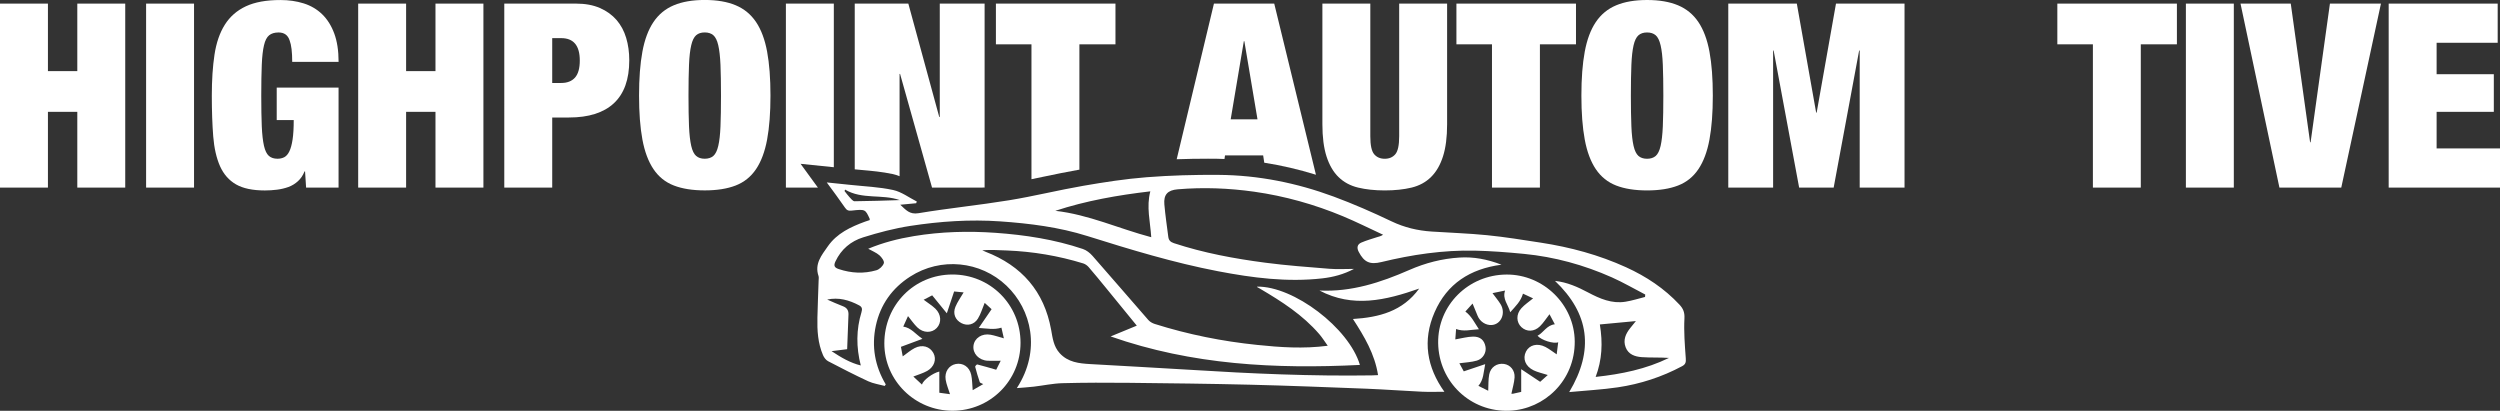
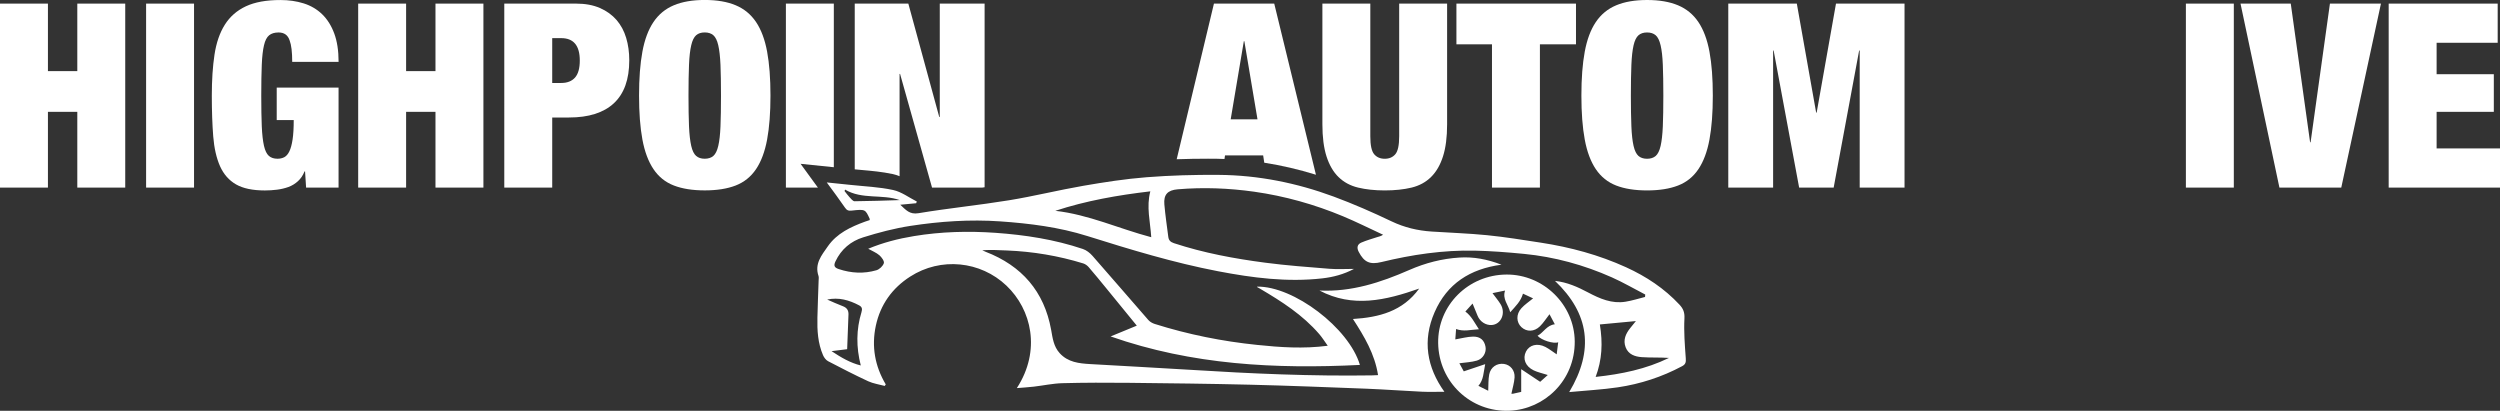
<svg xmlns="http://www.w3.org/2000/svg" viewBox="0 0 679.13 111.59">
  <rect x="0" y="0" width="679.13" height="111.59" fill="#333333" stroke="none" />
  <defs>
    <style>.d{fill:#fff;}</style>
  </defs>
  <g id="a" />
  <g id="b">
    <g id="c">
      <g>
        <g>
          <path class="d" d="M276.25,105.39c6.61-10.22,3.96-21.32-2.84-27.79-7.06-6.72-17.86-7.8-26.15-2.47-4.91,3.15-8.11,7.63-9.34,13.35-1.2,5.61-.27,10.96,2.7,15.95l-.28,.41c-1.5-.41-3.1-.63-4.49-1.27-3.68-1.71-7.3-3.57-10.9-5.45-.59-.31-1.11-1.01-1.38-1.65-1.4-3.25-1.6-6.71-1.52-10.19,.08-3.37,.22-6.74,.33-10.11,.01-.4,.09-.84-.03-1.2-1.13-3.31,.85-5.64,2.52-8.04,2.48-3.56,6.21-5.28,10.12-6.72,.42-.15,.85-.28,1.26-.42,0-.16,.03-.27,0-.35-1.18-2.59-1.19-2.64-4.89-2.23-.88,.1-1.32-.07-1.82-.8-1.52-2.23-3.15-4.38-4.95-6.85,2.35,.24,4.37,.44,6.38,.66,3.9,.42,7.85,.57,11.66,1.4,2.26,.49,4.3,2.05,6.43,3.13l-.19,.46-4.31,.41c1.56,1.44,2.53,2.7,4.95,2.3,8.16-1.36,16.41-2.18,24.58-3.51,6.77-1.1,13.45-2.77,20.22-3.94,5.68-.98,11.41-1.87,17.15-2.32,6.52-.51,13.07-.69,19.61-.64,10.73,.08,21.16,2.18,31.21,5.89,5.35,1.98,10.6,4.28,15.75,6.74,3.48,1.66,7.07,2.51,10.85,2.76,5.02,.34,10.06,.49,15.07,.99,4.89,.49,9.75,1.28,14.61,2.03,8.01,1.23,15.78,3.32,23.18,6.69,5.45,2.49,10.38,5.74,14.49,10.15,.99,1.06,1.43,2.07,1.35,3.7-.19,3.6,.1,7.23,.36,10.84,.08,1.04-.01,1.65-.98,2.17-5.5,2.94-11.35,4.84-17.48,5.75-4.25,.63-8.56,.85-13.2,1.29,6.82-11.42,5.46-21.32-3.86-30.2,3.29,.35,6.18,1.65,8.99,3.14,3.19,1.69,6.46,3.12,10.18,2.51,1.79-.29,3.53-.85,5.29-1.29l.05-.66c-3.02-1.56-5.96-3.28-9.06-4.66-7.6-3.38-15.56-5.57-23.86-6.38-4.45-.43-8.93-.79-13.39-.88-8.59-.18-17.03,1.08-25.36,3.1-3.12,.76-4.69,.06-6.16-2.77-.57-1.09-.43-2.03,.7-2.52,1.37-.59,2.81-1,4.23-1.46,.51-.16,1.05-.24,1.69-.67-3.63-1.68-7.21-3.48-10.9-5.02-7.75-3.23-15.8-5.49-24.12-6.67-6.9-.97-13.84-1.24-20.79-.65-2.72,.23-3.85,1.44-3.61,4.12,.26,2.94,.69,5.87,1.07,8.81,.12,.91,.57,1.39,1.55,1.71,8.09,2.66,16.42,4.2,24.83,5.3,5.78,.76,11.6,1.18,17.41,1.65,2.13,.17,4.28,.03,6.66,.03-2.83,1.5-5.67,2.23-8.6,2.57-9.56,1.09-18.95-.14-28.32-1.93-12.08-2.32-23.81-5.89-35.53-9.57-7.69-2.42-15.65-3.42-23.69-3.98-8.19-.57-16.32-.01-24.39,1.23-4.33,.67-8.62,1.8-12.81,3.11-3.34,1.04-5.98,3.23-7.53,6.54-.55,1.17-.28,1.69,.9,2.08,3.38,1.13,6.81,1.31,10.22,.32,.83-.24,1.78-1.13,2.03-1.93,.17-.55-.61-1.62-1.22-2.15-.86-.73-1.96-1.16-3.03-1.76,4-1.67,8.16-2.74,12.43-3.44,7.34-1.21,14.73-1.41,22.13-.89,8.07,.57,16.05,1.8,23.75,4.39,.98,.33,1.93,1.08,2.62,1.87,5.09,5.78,10.1,11.64,15.17,17.43,.43,.49,1.11,.87,1.74,1.07,9.07,2.86,18.35,4.72,27.8,5.69,6.26,.65,12.55,1.1,19.19,.23-.81-1.12-1.47-2.2-2.29-3.15-4.5-5.23-10.21-8.88-16.07-12.33-.26-.15-.53-.29-.79-.44-.03-.02-.04-.09-.06-.14,9.95-.18,24.99,11.24,27.95,21.27-22.91,1.13-45.54,.03-67.72-7.74,2.48-1.02,4.71-1.94,7.11-2.93-2.88-3.53-5.67-6.95-8.46-10.36-1.53-1.87-3.06-3.74-4.64-5.57-.37-.42-.9-.8-1.43-.97-6.75-2.08-13.66-3.23-20.71-3.52-2.21-.09-4.42-.22-6.74-.06,.3,.14,.6,.29,.9,.41,9.83,3.79,15.92,10.76,17.81,21.18,.41,2.29,.67,4.54,2.33,6.37,2.25,2.47,5.24,2.78,8.27,2.96,9.15,.54,18.3,1,27.44,1.57,16.35,1.03,32.7,1.75,49.09,1.5,.5,0,.99-.04,1.68-.07-.89-5.73-3.72-10.47-6.82-15.25,7.09-.44,13.5-2.07,17.99-8.26-9.12,3.2-18.04,5.3-27.08,.53,8.67,.42,16.61-2.17,24.39-5.58,4.35-1.91,8.91-3.09,13.66-3.38,3.8-.24,7.49,.44,11.39,1.94-8.56,1.13-14.79,5.19-18.16,12.89-3.37,7.7-2.11,14.99,2.65,21.63-2.03,0-4.1,.08-6.17-.02-4.98-.23-9.95-.61-14.93-.81-10.57-.41-21.14-.83-31.72-1.09-10.98-.27-21.97-.39-32.96-.51-6-.06-11.99-.06-17.99,.1-2.6,.07-5.18,.64-7.77,.94-1.48,.17-2.97,.26-4.57,.39Zm36.23-53.41c-8.77,1.03-17.41,2.53-25.81,5.29,9.07,1.01,17.32,4.86,26.07,7.17-.27-4.22-1.37-8.26-.25-12.46Zm122.12,36.15c.83,5.03,.61,9.63-1.14,14.26,7.04-.76,13.69-2.12,19.92-5.16-2.48-.17-4.95-.04-7.39-.21-1.82-.13-3.63-.71-4.38-2.67-.76-2,.02-3.71,1.28-5.27,.46-.57,.91-1.13,1.5-1.86-3.21,.3-6.38,.6-9.8,.92Zm-209.91-6.76c1.42,.61,2.82,1.27,4.27,1.81,1.11,.41,1.57,1.16,1.53,2.26-.11,3.15-.24,6.29-.36,9.42-1.56,.19-2.75,.34-4.24,.53,2.63,1.74,5.04,3.17,7.94,3.89-1.27-4.99-1.25-9.76,.19-14.47,.28-.91,.14-1.45-.64-1.86-2.7-1.43-5.54-2.25-8.71-1.57Zm4.88-29.87l-.15,.4c.44,.55,.84,1.12,1.32,1.63,.42,.44,.94,1.14,1.4,1.14,4.1-.03,8.19-.19,12.29-.31-4.84-1.7-10.22-.09-14.86-2.85Z" />
-           <path class="d" d="M277.23,93.11c0,10.25-8.22,18.46-18.48,18.47-10.21,0-18.52-8.21-18.52-18.3,0-10.43,8.1-18.66,18.42-18.71,10.34-.04,18.58,8.17,18.58,18.54Zm-5.4,4.89c-1.32,0-2.42,.05-3.51,0-2.42-.13-4.14-1.98-3.87-4.1,.26-2.06,2.3-3.4,4.64-2.97,1.14,.21,2.25,.6,3.61,.98l-.66-2.9c-2.04,.64-3.88,.21-6.16,.08,1.29-1.88,2.34-3.42,3.49-5.1l-1.88-1.72c-.64,1.53-1.05,3.01-1.83,4.27-1.02,1.67-2.88,2.07-4.47,1.25-1.69-.86-2.42-2.59-1.64-4.46,.55-1.32,1.41-2.51,2.22-3.9l-2.58-.25c-.66,1.99-1.25,3.75-1.98,5.93-1.51-1.85-2.68-3.29-3.98-4.88l-2.32,1.2c1.12,.84,2.24,1.52,3.17,2.41,1.64,1.57,1.74,3.84,.39,5.26-1.36,1.43-3.66,1.41-5.28-.17-.92-.89-1.65-1.98-2.53-3.06l-1.29,2.85c2.17,.34,3.29,2.01,5.21,3.33l-5.84,2.17,.49,2.59c1.19-.84,2.14-1.69,3.24-2.25,2.07-1.06,4.13-.45,5.1,1.36,.9,1.69,.24,3.76-1.73,4.86-1.11,.62-2.37,.97-3.73,1.51l2.34,2.18c.32-1.19,2.88-3.1,4.72-3.54v5.76c.98,.13,1.93,.26,2.9,.39-.45-1.46-.98-2.67-1.18-3.94-.34-2.13,.87-3.87,2.72-4.25,1.95-.4,3.74,.75,4.22,2.92,.29,1.29,.26,2.65,.4,4.18,.97-.56,1.89-1.08,2.87-1.65-.46-.25-.87-.33-.94-.52-.47-1.38-.89-2.77-1.25-4.18-.04-.17,.42-.67,.56-.64,1.68,.42,3.34,.92,5.15,1.44l1.22-2.43Z" />
          <path class="d" d="M409.24,74.58c10.06-.06,18.46,8.2,18.54,18.16,.08,10.62-8.22,18.43-17.71,18.83-10.53,.45-19.23-7.76-19.39-18.39-.15-10.25,8.19-18.54,18.56-18.6Zm1.32,32.37c.1,0,.3,.03,.48,0,.83-.18,1.66-.37,2.2-.49v-6.17l5.15,3.43,2.07-1.85c-1.59-.51-2.78-.75-3.85-1.27-2.25-1.09-3.04-3.18-2.07-5.1,.91-1.8,3.07-2.37,5.24-1.27,1.05,.54,1.99,1.29,3.1,2.03,.14-1.14,.27-2.17,.41-3.28-1.25,.48-4.55-.55-5.61-1.77,1.65-.88,2.49-2.87,4.69-3.12-.48-.91-.96-1.82-1.44-2.73-.93,1.19-1.65,2.35-2.6,3.28-1.57,1.53-3.6,1.55-5.02,.24-1.42-1.31-1.51-3.52-.02-5.15,.89-.99,2.04-1.74,3.18-2.68-.94-.44-1.88-.87-2.75-1.28-.59,2.08-1.98,3.39-3.46,5.05-.55-2.11-2.19-3.58-1.4-5.89-1.15,.24-2.22,.46-3.42,.7,.83,1.12,1.57,2.01,2.18,2.98,1.5,2.41,.2,5.49-2.36,5.68-1.64,.12-3.23-.92-3.87-2.52-.42-1.05-.86-2.1-1.36-3.31-.74,.82-1.43,1.58-1.96,2.17,1.68,1.25,2.46,2.99,3.68,4.81-2.22,.12-4.09,.71-6.2-.06l-.21,2.82c1.74-.29,3.29-.74,4.83-.76,1.99-.03,3.06,1.01,3.38,2.77,.28,1.52-.65,3.25-2.36,3.75-1.5,.44-3.11,.49-4.75,.72l1.2,2.2c1.94-.65,3.69-1.24,5.82-1.96-.48,2.3-.42,4.25-1.85,5.9,.84,.42,1.77,.88,2.67,1.33,.08-1.57,0-3.03,.27-4.43,.39-2,2.11-3.12,4-2.86,1.71,.24,3,1.7,2.89,3.65-.09,1.46-.55,2.9-.86,4.42Z" />
        </g>
        <g>
          <polygon class="d" points="21 19.32 13.02 19.32 13.02 .98 0 .98 0 50.96 13.02 50.96 13.02 30.38 21 30.38 21 50.96 34.02 50.96 34.02 .98 21 .98 21 19.32" />
          <rect class="d" x="39.69" y=".98" width="13.02" height="49.98" />
          <path class="d" d="M71.71,12.32c.3-1.31,.77-2.22,1.4-2.73,.63-.51,1.48-.77,2.56-.77,1.54,0,2.54,.72,3.01,2.17,.47,1.21,.7,3.15,.7,5.81h12.6c0-3.03-.4-5.61-1.19-7.73-.79-2.12-1.89-3.86-3.29-5.21-1.4-1.35-3.07-2.33-5.01-2.94-1.94-.61-4.05-.91-6.33-.91-3.83,0-6.95,.57-9.38,1.71-2.43,1.14-4.33,2.81-5.71,5-1.38,2.19-2.31,4.9-2.8,8.12-.49,3.22-.73,6.93-.73,11.13s.13,7.84,.38,11.06c.26,3.22,.88,5.93,1.85,8.12,.98,2.19,2.43,3.84,4.34,4.94,1.91,1.1,4.53,1.65,7.84,1.65,1.12,0,2.23-.07,3.32-.21,1.1-.14,2.12-.39,3.08-.73,.96-.35,1.82-.88,2.59-1.58s1.37-1.59,1.79-2.66h.14l.28,4.41h8.82V23.8h-16.8v8.82h4.62c0,2.15-.1,3.91-.31,5.28-.21,1.38-.5,2.45-.88,3.22-.37,.77-.83,1.29-1.37,1.58-.54,.28-1.15,.42-1.85,.42-.98,0-1.76-.26-2.34-.77-.58-.51-1.03-1.42-1.33-2.73-.3-1.31-.5-3.07-.6-5.29-.09-2.22-.14-5-.14-8.37s.05-6.15,.14-8.36c.09-2.22,.29-3.98,.6-5.29Z" />
          <polygon class="d" points="118.3 19.32 110.32 19.32 110.32 .98 97.3 .98 97.3 50.96 110.32 50.96 110.32 30.38 118.3 30.38 118.3 50.96 131.32 50.96 131.32 .98 118.3 .98 118.3 19.32" />
          <path class="d" d="M152.46,10.36h-2.45v12.18h2.45c1.63,0,2.88-.49,3.75-1.47,.86-.98,1.29-2.52,1.29-4.62,0-4.06-1.68-6.09-5.04-6.09Zm17.64-.07c.56,1.87,.84,3.9,.84,6.09,0,5.18-1.39,9.06-4.17,11.66-2.78,2.59-6.85,3.88-12.21,3.88h-4.55v19.04h-13.02V.98h19.53c2.47,0,4.62,.4,6.44,1.19,1.82,.79,3.32,1.88,4.52,3.25,1.19,1.38,2.06,3,2.62,4.87Z" />
          <path class="d" d="M195.72,17.6c.09,2.22,.14,5,.14,8.36s-.05,6.15-.14,8.37c-.09,2.22-.29,3.98-.6,5.29-.3,1.31-.75,2.22-1.33,2.73-.58,.51-1.37,.77-2.35,.77s-1.76-.26-2.34-.77c-.58-.51-1.03-1.42-1.33-2.73-.3-1.31-.5-3.07-.6-5.29-.09-2.22-.14-5-.14-8.37s.05-6.15,.14-8.36c.09-2.22,.29-3.98,.6-5.29,.3-1.31,.75-2.22,1.33-2.73,.58-.51,1.36-.77,2.34-.77s1.76,.26,2.35,.77c.58,.51,1.03,1.42,1.33,2.73,.3,1.31,.5,3.07,.6,5.29Zm9.66-11.62c-1.4-2.08-3.24-3.59-5.53-4.55-2.29-.96-5.09-1.44-8.4-1.44s-6.11,.48-8.4,1.44c-2.29,.96-4.13,2.47-5.53,4.55-1.4,2.08-2.4,4.76-3.01,8.05-.61,3.29-.91,7.27-.91,11.93s.3,8.65,.91,11.94c.61,3.29,1.61,5.97,3.01,8.05,1.4,2.08,3.24,3.56,5.53,4.44,2.29,.89,5.09,1.33,8.4,1.33s6.11-.44,8.4-1.33c2.29-.89,4.13-2.37,5.53-4.44,1.4-2.08,2.4-4.76,3.01-8.05,.61-3.29,.91-7.27,.91-11.94s-.3-8.64-.91-11.93c-.61-3.29-1.61-5.97-3.01-8.05Z" />
          <path class="d" d="M217.48,44.5l8.87,.91,.16,.02V.98h-13.02V50.96h8.7c-.25-.34-.49-.67-.75-1.02l-3.96-5.44Z" />
          <path class="d" d="M242.55,47.29c.64,.14,1.24,.34,1.82,.58V20.09h.14l8.68,30.87h13.64c.21-.03,.42-.06,.64-.09V.98h-12.18V31.78h-.14L246.75,.98h-14.56V46c.57,.05,1.14,.11,1.71,.16,2.83,.25,5.76,.51,8.65,1.13Z" />
-           <path class="d" d="M293.08,46.12l.14-.02V12.04h9.8V.98h-32.48V12.04h9.66V48.68c1.1-.22,2.2-.45,3.28-.68,3.13-.65,6.37-1.33,9.59-1.89Z" />
          <path class="d" d="M338.03,11.2h-.14l-3.57,21.21h7.28l-3.57-21.21Zm-9.78,31.91c-2.93,0-5.8,.05-8.6,.15L329.77,.98h16.38l11.33,46.49c-4.67-1.45-9.35-2.54-14.04-3.27l-.3-1.99h-10.36l-.15,.98c-.75-.03-1.5-.06-2.25-.07-.71,0-1.42,0-2.14,0Z" />
          <path class="d" d="M363.61,48.09c1.42,1.4,3.2,2.36,5.32,2.87,2.12,.51,4.54,.77,7.25,.77s5.18-.26,7.28-.77c2.1-.51,3.86-1.47,5.28-2.87,1.42-1.4,2.51-3.27,3.25-5.6,.75-2.33,1.12-5.25,1.12-8.75V.98h-13.02V37.03c0,2.43-.35,4.05-1.05,4.87-.7,.82-1.66,1.23-2.87,1.23s-2.17-.41-2.87-1.23c-.7-.82-1.05-2.44-1.05-4.87V.98h-13.02V33.74c0,3.5,.37,6.42,1.12,8.75,.75,2.33,1.83,4.2,3.25,5.6Z" />
          <polygon class="d" points="405.3 50.96 418.32 50.96 418.32 12.04 428.12 12.04 428.12 .98 395.64 .98 395.64 12.04 405.3 12.04 405.3 50.96" />
          <path class="d" d="M451.11,12.32c-.3-1.31-.75-2.22-1.33-2.73-.58-.51-1.37-.77-2.35-.77s-1.76,.26-2.34,.77c-.58,.51-1.03,1.42-1.33,2.73-.3,1.31-.5,3.07-.59,5.29-.09,2.22-.14,5-.14,8.36s.05,6.15,.14,8.37c.09,2.22,.29,3.98,.59,5.29,.3,1.31,.75,2.22,1.33,2.73,.58,.51,1.37,.77,2.34,.77s1.76-.26,2.35-.77c.58-.51,1.03-1.42,1.33-2.73,.3-1.31,.5-3.07,.6-5.29,.09-2.22,.14-5,.14-8.37s-.05-6.15-.14-8.36c-.09-2.22-.29-3.98-.6-5.29Zm13.27,1.72c.61,3.29,.91,7.27,.91,11.93s-.3,8.65-.91,11.94c-.61,3.29-1.61,5.97-3.01,8.05-1.4,2.08-3.24,3.56-5.53,4.44-2.29,.89-5.09,1.33-8.4,1.33s-6.11-.44-8.4-1.33c-2.29-.89-4.13-2.37-5.53-4.44-1.4-2.08-2.4-4.76-3.01-8.05-.61-3.29-.91-7.27-.91-11.94s.3-8.64,.91-11.93c.61-3.29,1.61-5.97,3.01-8.05,1.4-2.08,3.24-3.59,5.53-4.55,2.29-.96,5.09-1.44,8.4-1.44s6.11,.48,8.4,1.44c2.29,.96,4.13,2.47,5.53,4.55,1.4,2.08,2.4,4.76,3.01,8.05Z" />
          <polygon class="d" points="493.5 30.59 493.36 30.59 488.11 .98 469.49 .98 469.49 50.96 481.67 50.96 481.67 13.72 481.81 13.72 488.74 50.96 498.12 50.96 505.04 13.72 505.19 13.72 505.19 50.96 517.37 50.96 517.37 .98 498.75 .98 493.5 30.59" />
-           <polygon class="d" points="558.88 12.04 568.54 12.04 568.54 50.96 581.55 50.96 581.55 12.04 591.36 12.04 591.36 .98 558.88 .98 558.88 12.04" />
          <rect class="d" x="593.8" y=".98" width="13.02" height="49.98" />
          <polygon class="d" points="627.68 38.64 627.54 38.64 622.29 .98 608.64 .98 619.21 50.96 636.01 50.96 646.79 .98 632.93 .98 627.68 38.64" />
          <polygon class="d" points="661.91 40.32 661.91 30.38 677.45 30.38 677.45 20.16 661.91 20.16 661.91 11.62 678.5 11.62 678.5 .98 648.89 .98 648.89 50.96 679.13 50.96 679.13 40.32 661.91 40.32" />
-           <path class="d" d="M267.47,50.96v-.09c-.21,.03-.42,.06-.64,.09h.64Z" />
        </g>
      </g>
    </g>
  </g>
</svg>